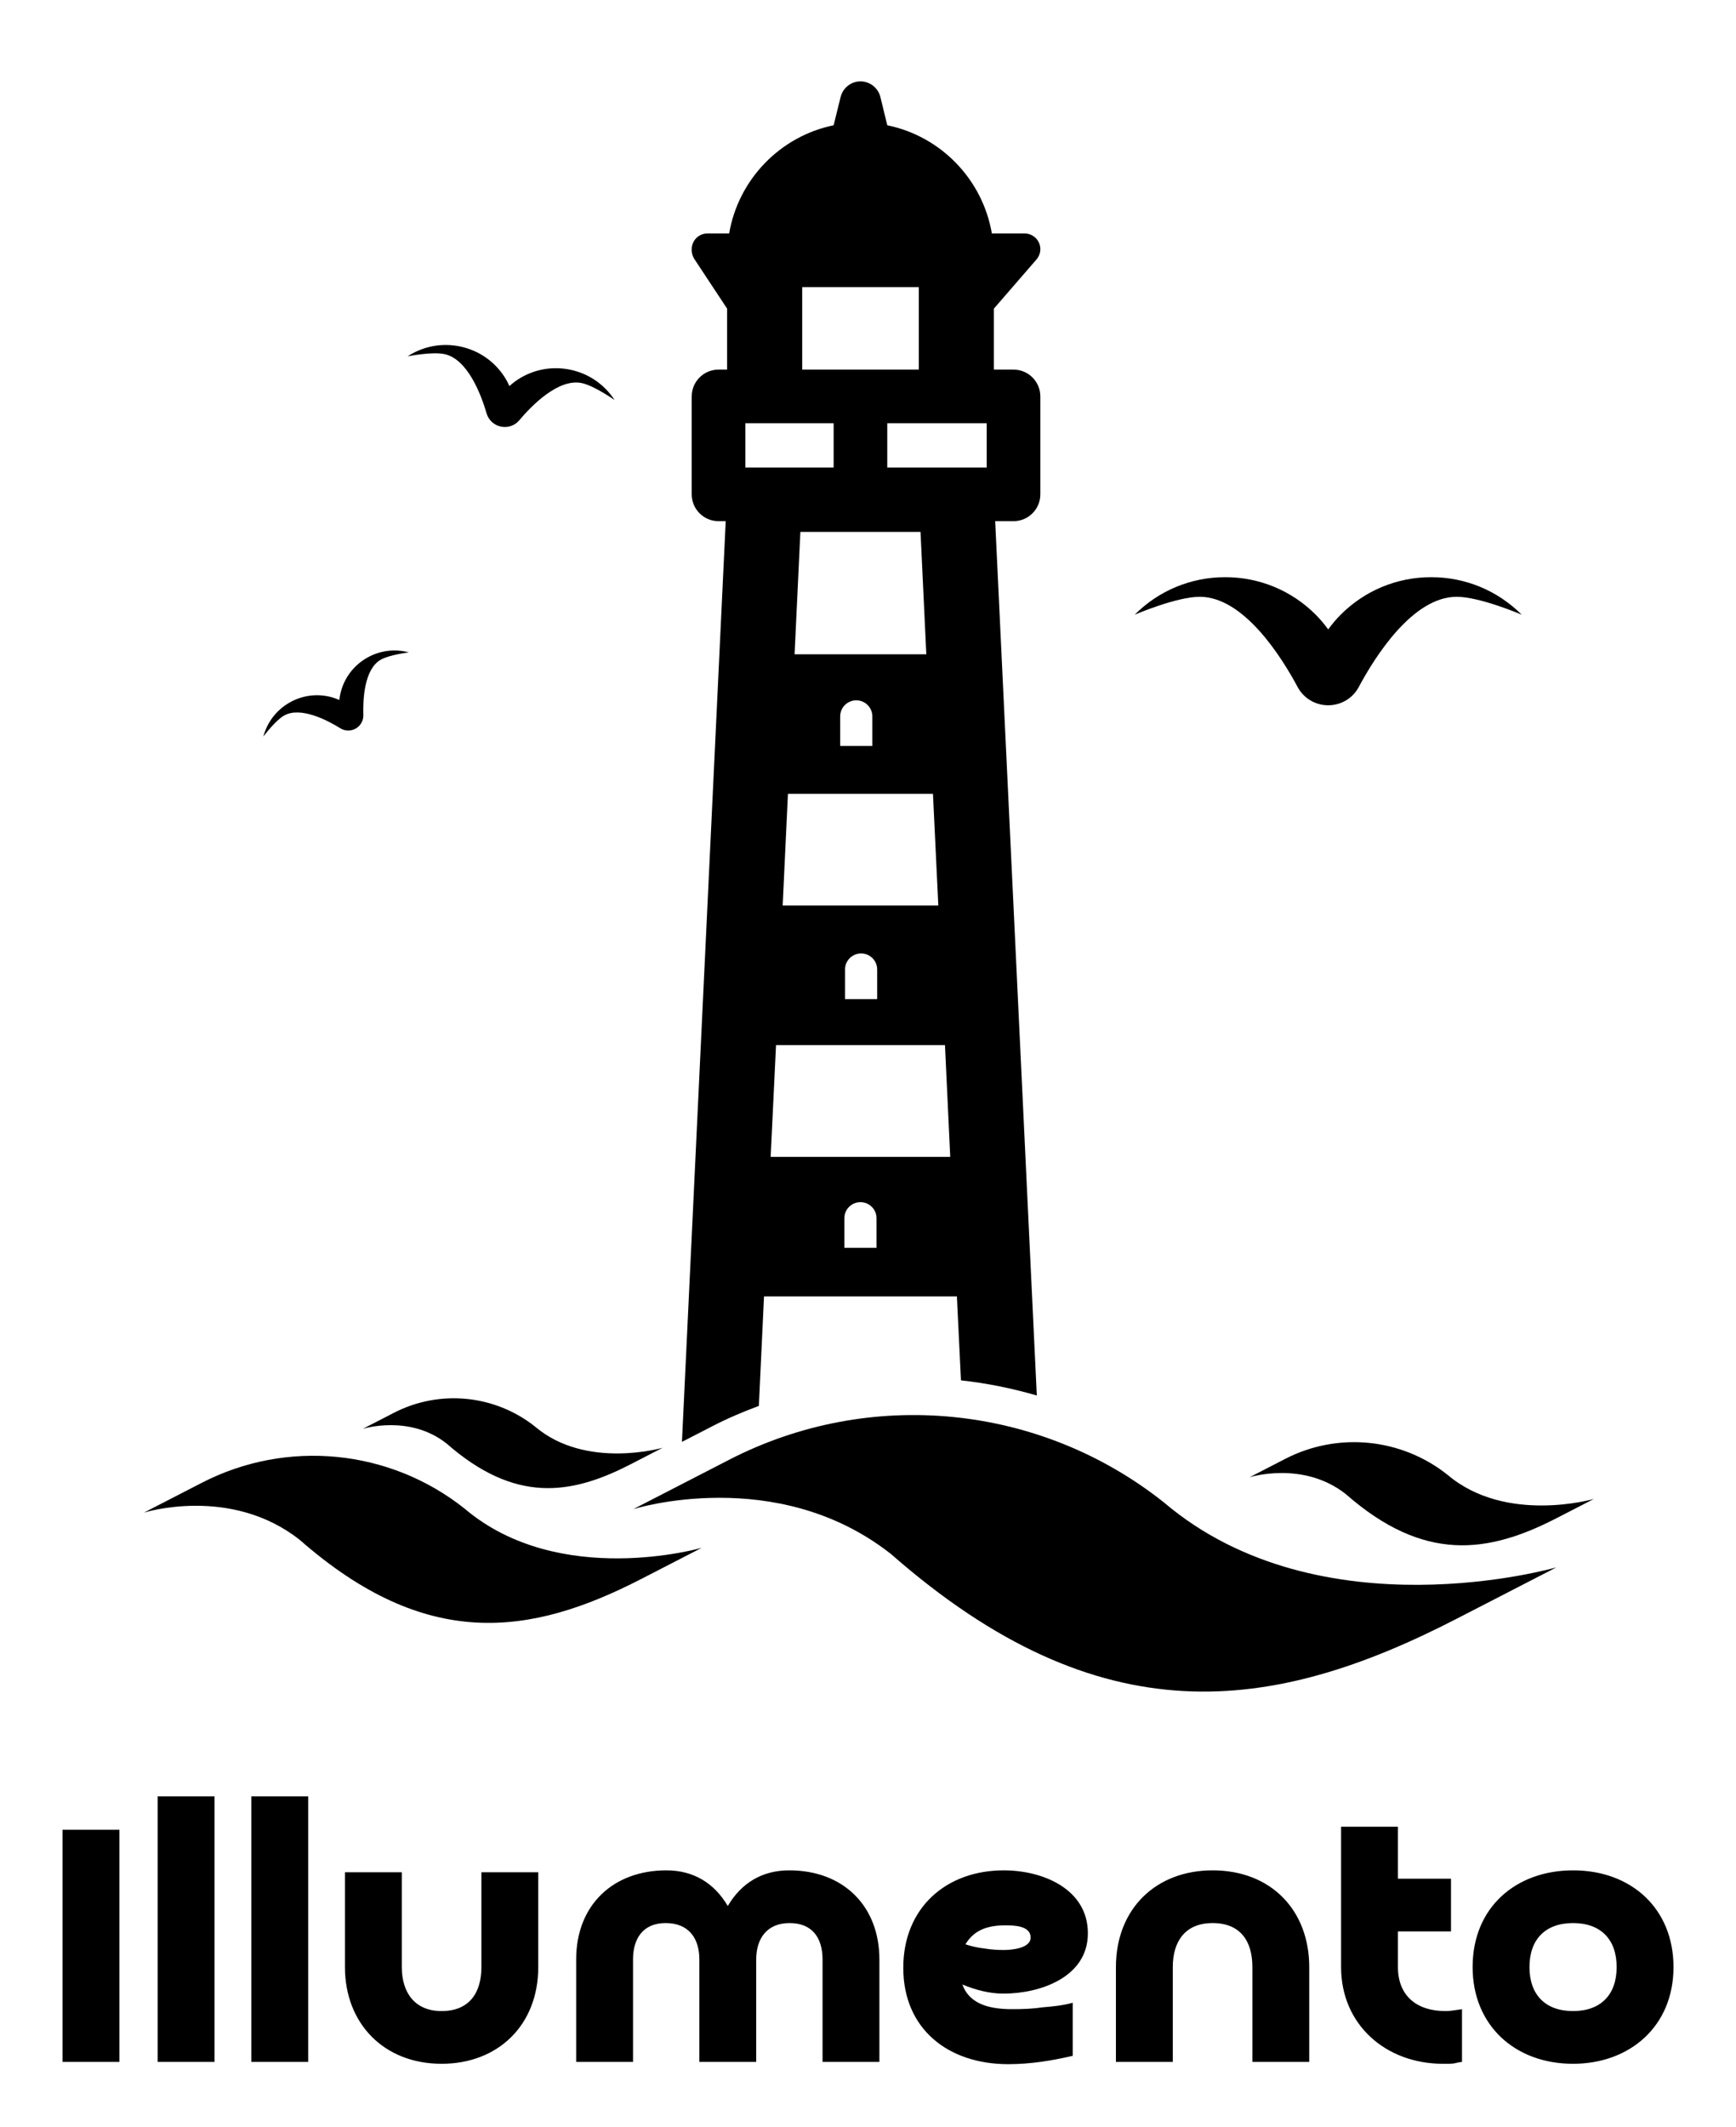
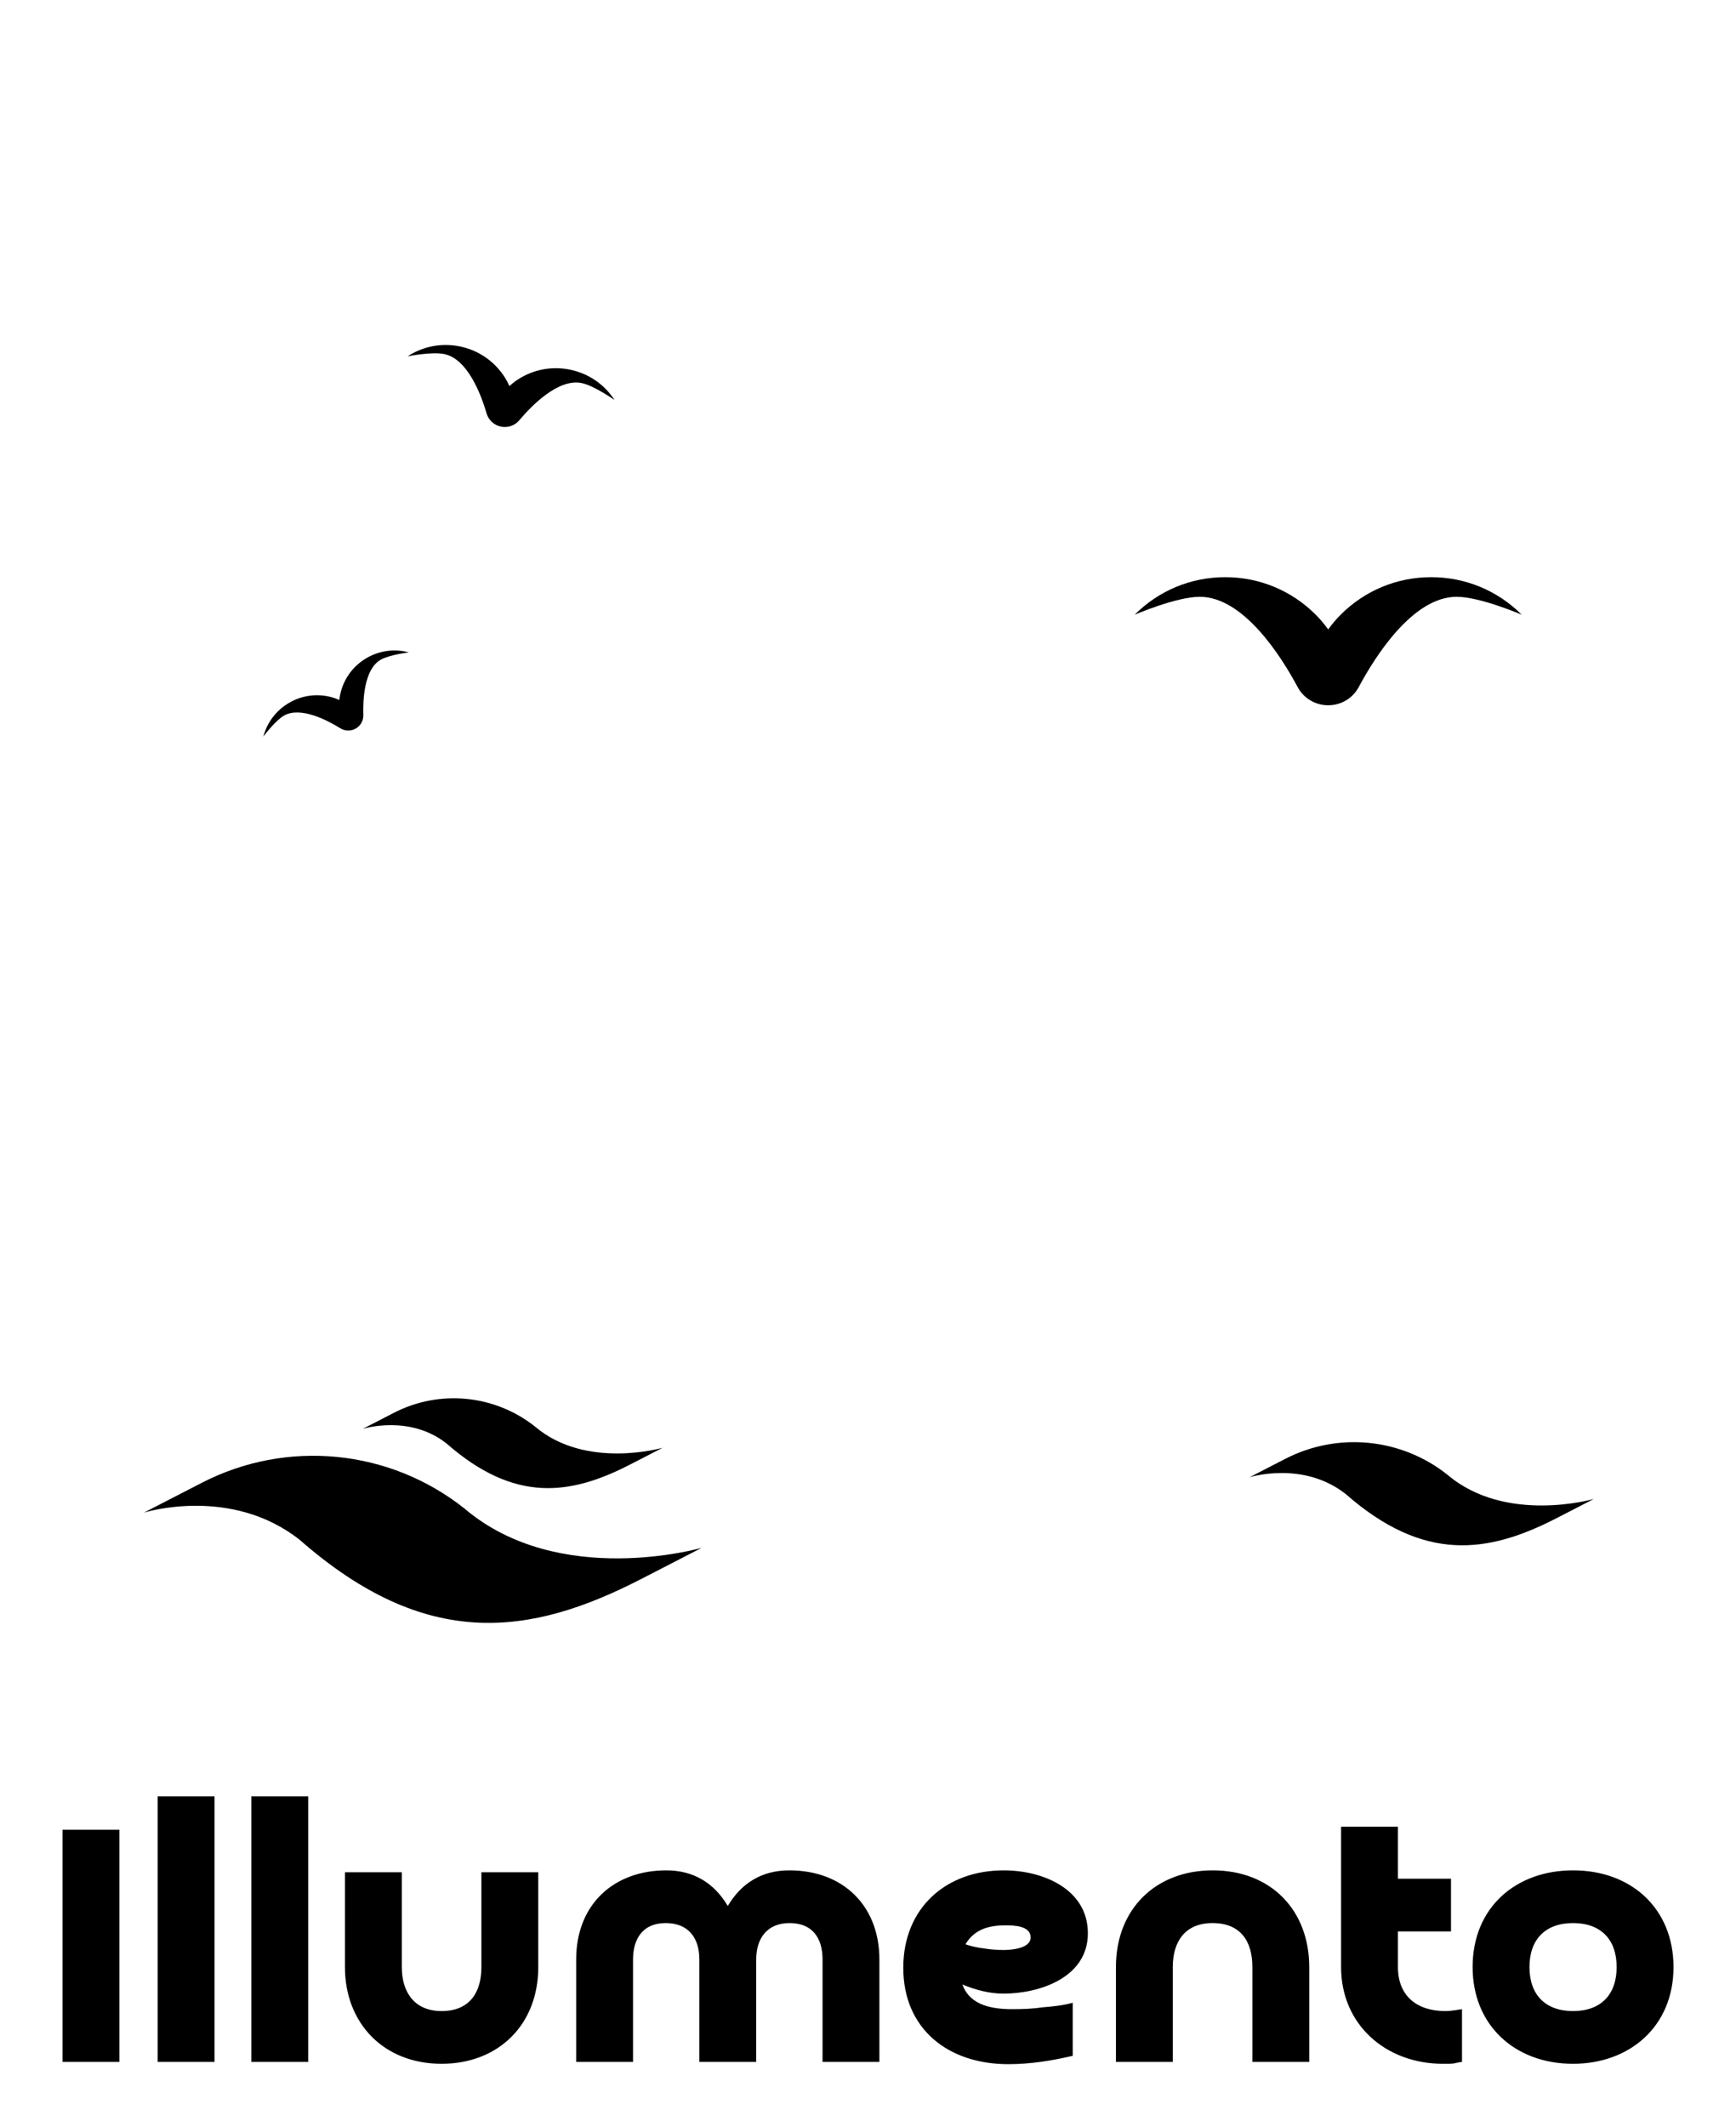
<svg xmlns="http://www.w3.org/2000/svg" version="1.1" width="2603.623" height="3187.629" viewBox="0 0 2603.623 3187.629">
  <g transform="scale(9.381) translate(10, 10)">
    <defs id="SvgjsDefs1429" />
    <g id="SvgjsG1430" featureKey="G09qjj-0" transform="matrix(1.715,0,0,1.715,-8.292,-5.57)" fill="#000">
      <g>
        <path d="M42.319,137.961c-6.983-5.55-16.571-6.494-24.502-2.41l-5.4,2.78c0,0,8.085-2.551,14.532,2.54   c11.798,10.339,21.46,8.979,31.83,3.641l5.64-2.903C64.418,141.608,51.144,145.448,42.319,137.961z" />
        <path d="M40.634,131.892c6.342,5.558,11.536,4.827,17.11,1.957l3.032-1.561c0,0-7.136,2.064-11.88-1.961   c-3.754-2.984-8.908-3.491-13.171-1.296l-2.903,1.494C32.822,130.526,37.168,129.155,40.634,131.892z" />
        <path d="M133.944,134.807c-4.31-3.426-10.227-4.008-15.122-1.488l-3.333,1.716c0,0,4.99-1.574,8.969,1.568   c7.281,6.381,13.245,5.542,19.644,2.247l3.481-1.792C147.583,137.058,139.391,139.428,133.944,134.807z" />
-         <path d="M107.523,137.394L107.523,137.394c-11.556-9.185-27.422-10.746-40.546-3.989l-8.935,4.6c0,0,13.379-4.221,24.048,4.204h0   c19.523,17.109,35.513,14.859,52.671,6.025l9.332-4.804C144.092,143.429,122.127,149.784,107.523,137.394z" />
-         <path d="M65.376,130.298c1.42-0.74,2.89-1.36,4.37-1.91l0.48-10.2h17.98l0.38,7.82c2.39,0.26,4.75,0.74,7.07,1.41l-3.88-81.45h1.71   c1.38,0,2.5-1.12,2.5-2.5v-9.12c0-1.38-1.12-2.5-2.5-2.5h-1.83v-5.68l3.97-4.58c0.23-0.27,0.36-0.61,0.36-0.96   c0-0.8-0.65-1.46-1.46-1.46h-3.06c-0.86-5.04-4.76-9.06-9.75-10.08l-0.64-2.63c-0.21-0.85-0.98-1.46-1.86-1.46   c-0.88,0-1.64,0.61-1.85,1.46l-0.65,2.63c-4.98,1.02-8.88,5.04-9.74,10.08h-2.03c-0.81,0-1.46,0.66-1.46,1.46v0.11   c0,0.28,0.09,0.56,0.24,0.8l3.06,4.63v5.68h-0.8c-1.38,0-2.5,1.12-2.5,2.5v9.12c0,1.38,1.12,2.5,2.5,2.5h0.67l-4.08,85.77   L65.376,130.298z M80.716,113.658h-3v-2.75c0-0.83,0.67-1.5,1.5-1.5c0.83,0,1.5,0.67,1.5,1.5V113.658z M70.846,105.188l0.5-10.41   h15.75l0.49,10.41H70.846z M73.076,58.368l0.54-11.4h11.2l0.54,11.4H73.076z M80.326,64.158v2.75h-3v-2.75c0-0.83,0.67-1.5,1.5-1.5   C79.656,62.658,80.326,63.328,80.326,64.158z M85.976,71.368l0.5,10.41h-14.51l0.49-10.41H85.976z M80.776,87.738v2.75h-3v-2.75   c0-0.83,0.68-1.5,1.5-1.5C80.106,86.238,80.776,86.908,80.776,87.738z M90.986,36.848v4.12h-9.27v-4.12H90.986z M73.786,24.168   h10.87v7.68h-10.87V24.168z M68.486,36.848h8.23v4.12h-8.23V36.848z" />
        <path d="M110.842,53.013c4.086,0,7.594,5.537,9.133,8.414c0.561,1.048,1.656,1.692,2.845,1.692h0c1.188,0,2.284-0.644,2.845-1.692   c1.539-2.877,5.047-8.414,9.133-8.414c2.181,0,6.061,1.668,6.061,1.668c-2.254-2.254-5.25-3.495-8.438-3.495   s-6.185,1.241-8.438,3.495c-0.429,0.429-0.809,0.891-1.163,1.37c-0.354-0.479-0.733-0.942-1.162-1.37   c-2.254-2.254-5.25-3.495-8.438-3.495s-6.185,1.241-8.438,3.495C104.781,54.68,108.661,53.013,110.842,53.013z" />
        <path d="M25.474,64.084c1.537-0.887,4.059,0.433,5.262,1.181c0.438,0.272,0.99,0.277,1.437,0.019h0   c0.447-0.258,0.719-0.738,0.702-1.254c-0.046-1.416,0.071-4.261,1.608-5.148c0.82-0.474,2.642-0.689,2.642-0.689   c-1.337-0.358-2.734-0.174-3.933,0.518c-1.199,0.692-2.056,1.81-2.414,3.147c-0.068,0.254-0.111,0.511-0.14,0.768   c-0.237-0.103-0.48-0.195-0.735-0.263c-1.337-0.358-2.734-0.174-3.933,0.518c-1.199,0.692-2.056,1.81-2.414,3.147   C23.557,66.028,24.654,64.558,25.474,64.084z" />
        <path d="M40.431,30.404c2.185,0.461,3.437,3.817,3.935,5.529c0.182,0.624,0.695,1.091,1.33,1.225h0   c0.635,0.134,1.294-0.087,1.712-0.584c1.147-1.365,3.647-3.93,5.832-3.469c1.166,0.246,3.053,1.575,3.053,1.575   c-0.951-1.459-2.413-2.461-4.118-2.82c-1.705-0.359-3.447-0.033-4.906,0.918c-0.278,0.181-0.533,0.385-0.776,0.602   c-0.135-0.296-0.286-0.586-0.467-0.864c-0.951-1.459-2.413-2.461-4.118-2.82s-3.447-0.033-4.906,0.918   C37.002,30.612,39.265,30.158,40.431,30.404z" />
      </g>
    </g>
    <g id="SvgjsG1431" featureKey="nameFeature-0" transform="matrix(3.03,0,0,3.03,-3.393,258.821)" fill="#000">
      <path d="M1.12 7.76 l3 0 l0 12.24 l-3 0 l0 -12.24 z M6.14 6 l3 0 l0 14 l-3 0 l0 -14 z M11.08 6 l3 0 l0 14 l-3 0 l0 -14 z M23.22 10 l3 0 l0 5 c0 3.06 -2.12 5.1 -5.1 5.1 c-3.06 0 -5.1 -2.14 -5.1 -5.1 l0 -5 l3 0 l0 5 c0 1.34 0.68 2.32 2.1 2.32 c1.46 0 2.1 -0.96 2.1 -2.32 l0 -5 z M44.22 14.6 l0 5.4 l-3 0 l0 -5.4 c0 -1.14 -0.54 -1.92 -1.74 -1.92 c-1.18 0 -1.76 0.8 -1.76 1.92 l0 5.4 l-3 0 l0 -5.4 c0 -1.14 -0.58 -1.92 -1.78 -1.92 c-1.18 0 -1.72 0.8 -1.72 1.92 l0 5.4 l-3 0 l0 -5.4 c0 -2.9 1.98 -4.7 4.76 -4.7 c1.42 0 2.52 0.66 3.24 1.88 c0.72 -1.22 1.82 -1.88 3.24 -1.88 c2.88 0 4.76 1.9 4.76 4.7 z M48.76 13.8 c0.3 0.1 0.64 0.18 1 0.22 c0.36 0.06 0.7 0.08 1.02 0.08 c0.4 0 1.42 -0.08 1.42 -0.66 c0 -0.62 -0.88 -0.64 -1.32 -0.64 c-0.88 0 -1.64 0.2 -2.12 1 z M54.42 16.88 l0 2.8 c-1.12 0.26 -2.24 0.44 -3.4 0.44 c-3.18 0 -5.54 -1.86 -5.54 -5.08 c0 -3.18 2.28 -5.14 5.3 -5.14 c2.06 0 4.44 0.98 4.44 3.32 c0 2.32 -2.52 3.18 -4.46 3.18 c-0.74 0 -1.48 -0.2 -2.16 -0.48 c0.4 1.12 1.6 1.3 2.64 1.3 c0.54 0 1.08 -0.02 1.62 -0.1 c0.5 -0.04 1.08 -0.1 1.56 -0.24 z M66.9 15 l0 5 l-3 0 l0 -5 c0 -1.38 -0.64 -2.32 -2.1 -2.32 c-1.44 0 -2.1 0.96 -2.1 2.32 l0 5 l-3 0 l0 -5 c0 -3.08 2.12 -5.1 5.1 -5.1 c3.1 0 5.1 2.12 5.1 5.1 z M74.38 10.34 l0 2.78 l-2.8 0 l0 1.88 c0 1.54 1.02 2.32 2.5 2.32 c0.18 0 0.34 -0.02 0.48 -0.04 s0.26 -0.04 0.4 -0.06 l0 2.78 c-0.18 0.02 -0.32 0.06 -0.42 0.08 c-0.12 0.02 -0.32 0.02 -0.58 0.02 c-3.02 0 -5.38 -2.06 -5.38 -5.1 l0 -7.4 l3 0 l0 2.74 l2.8 0 z M80.82 17.32 c1.46 0 2.3 -0.86 2.3 -2.32 s-0.84 -2.32 -2.3 -2.32 s-2.3 0.86 -2.3 2.32 s0.84 2.32 2.3 2.32 z M80.82 20.1 c-3.08 0 -5.3 -2.04 -5.3 -5.1 c0 -3.16 2.3 -5.1 5.3 -5.1 c3.1 0 5.3 2.04 5.3 5.1 c0 3.14 -2.32 5.1 -5.3 5.1 z" />
    </g>
  </g>
</svg>